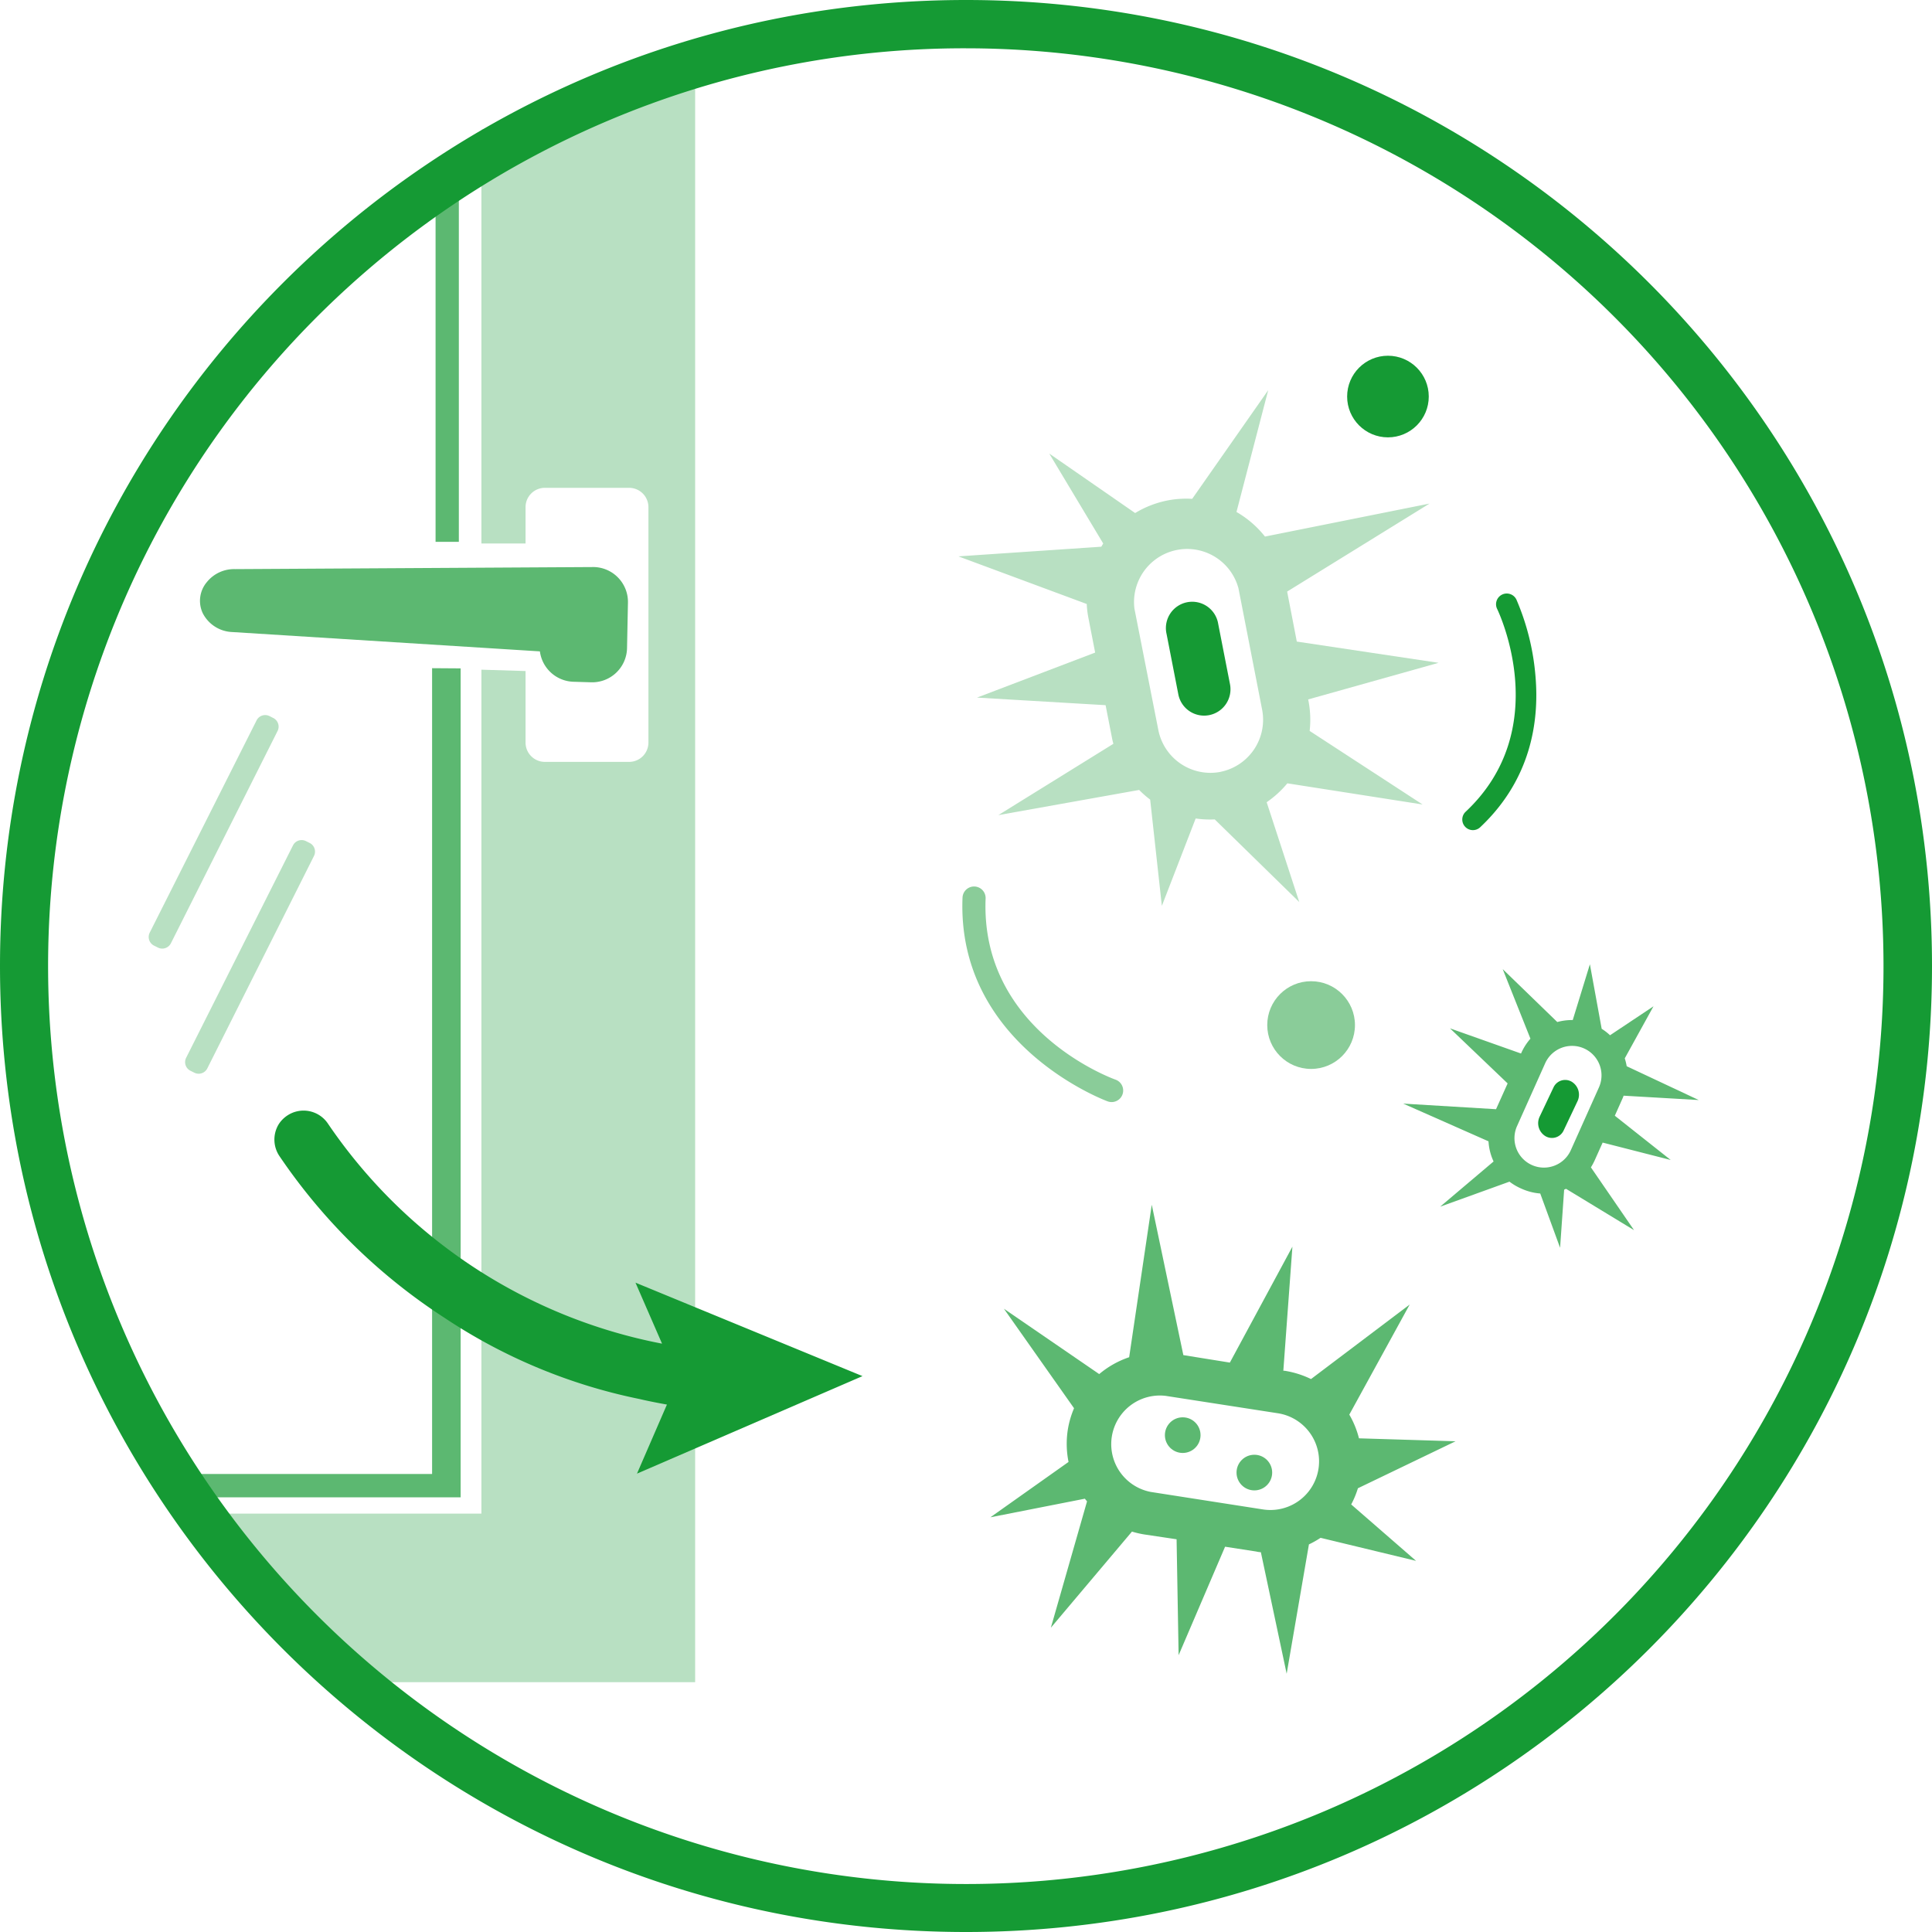
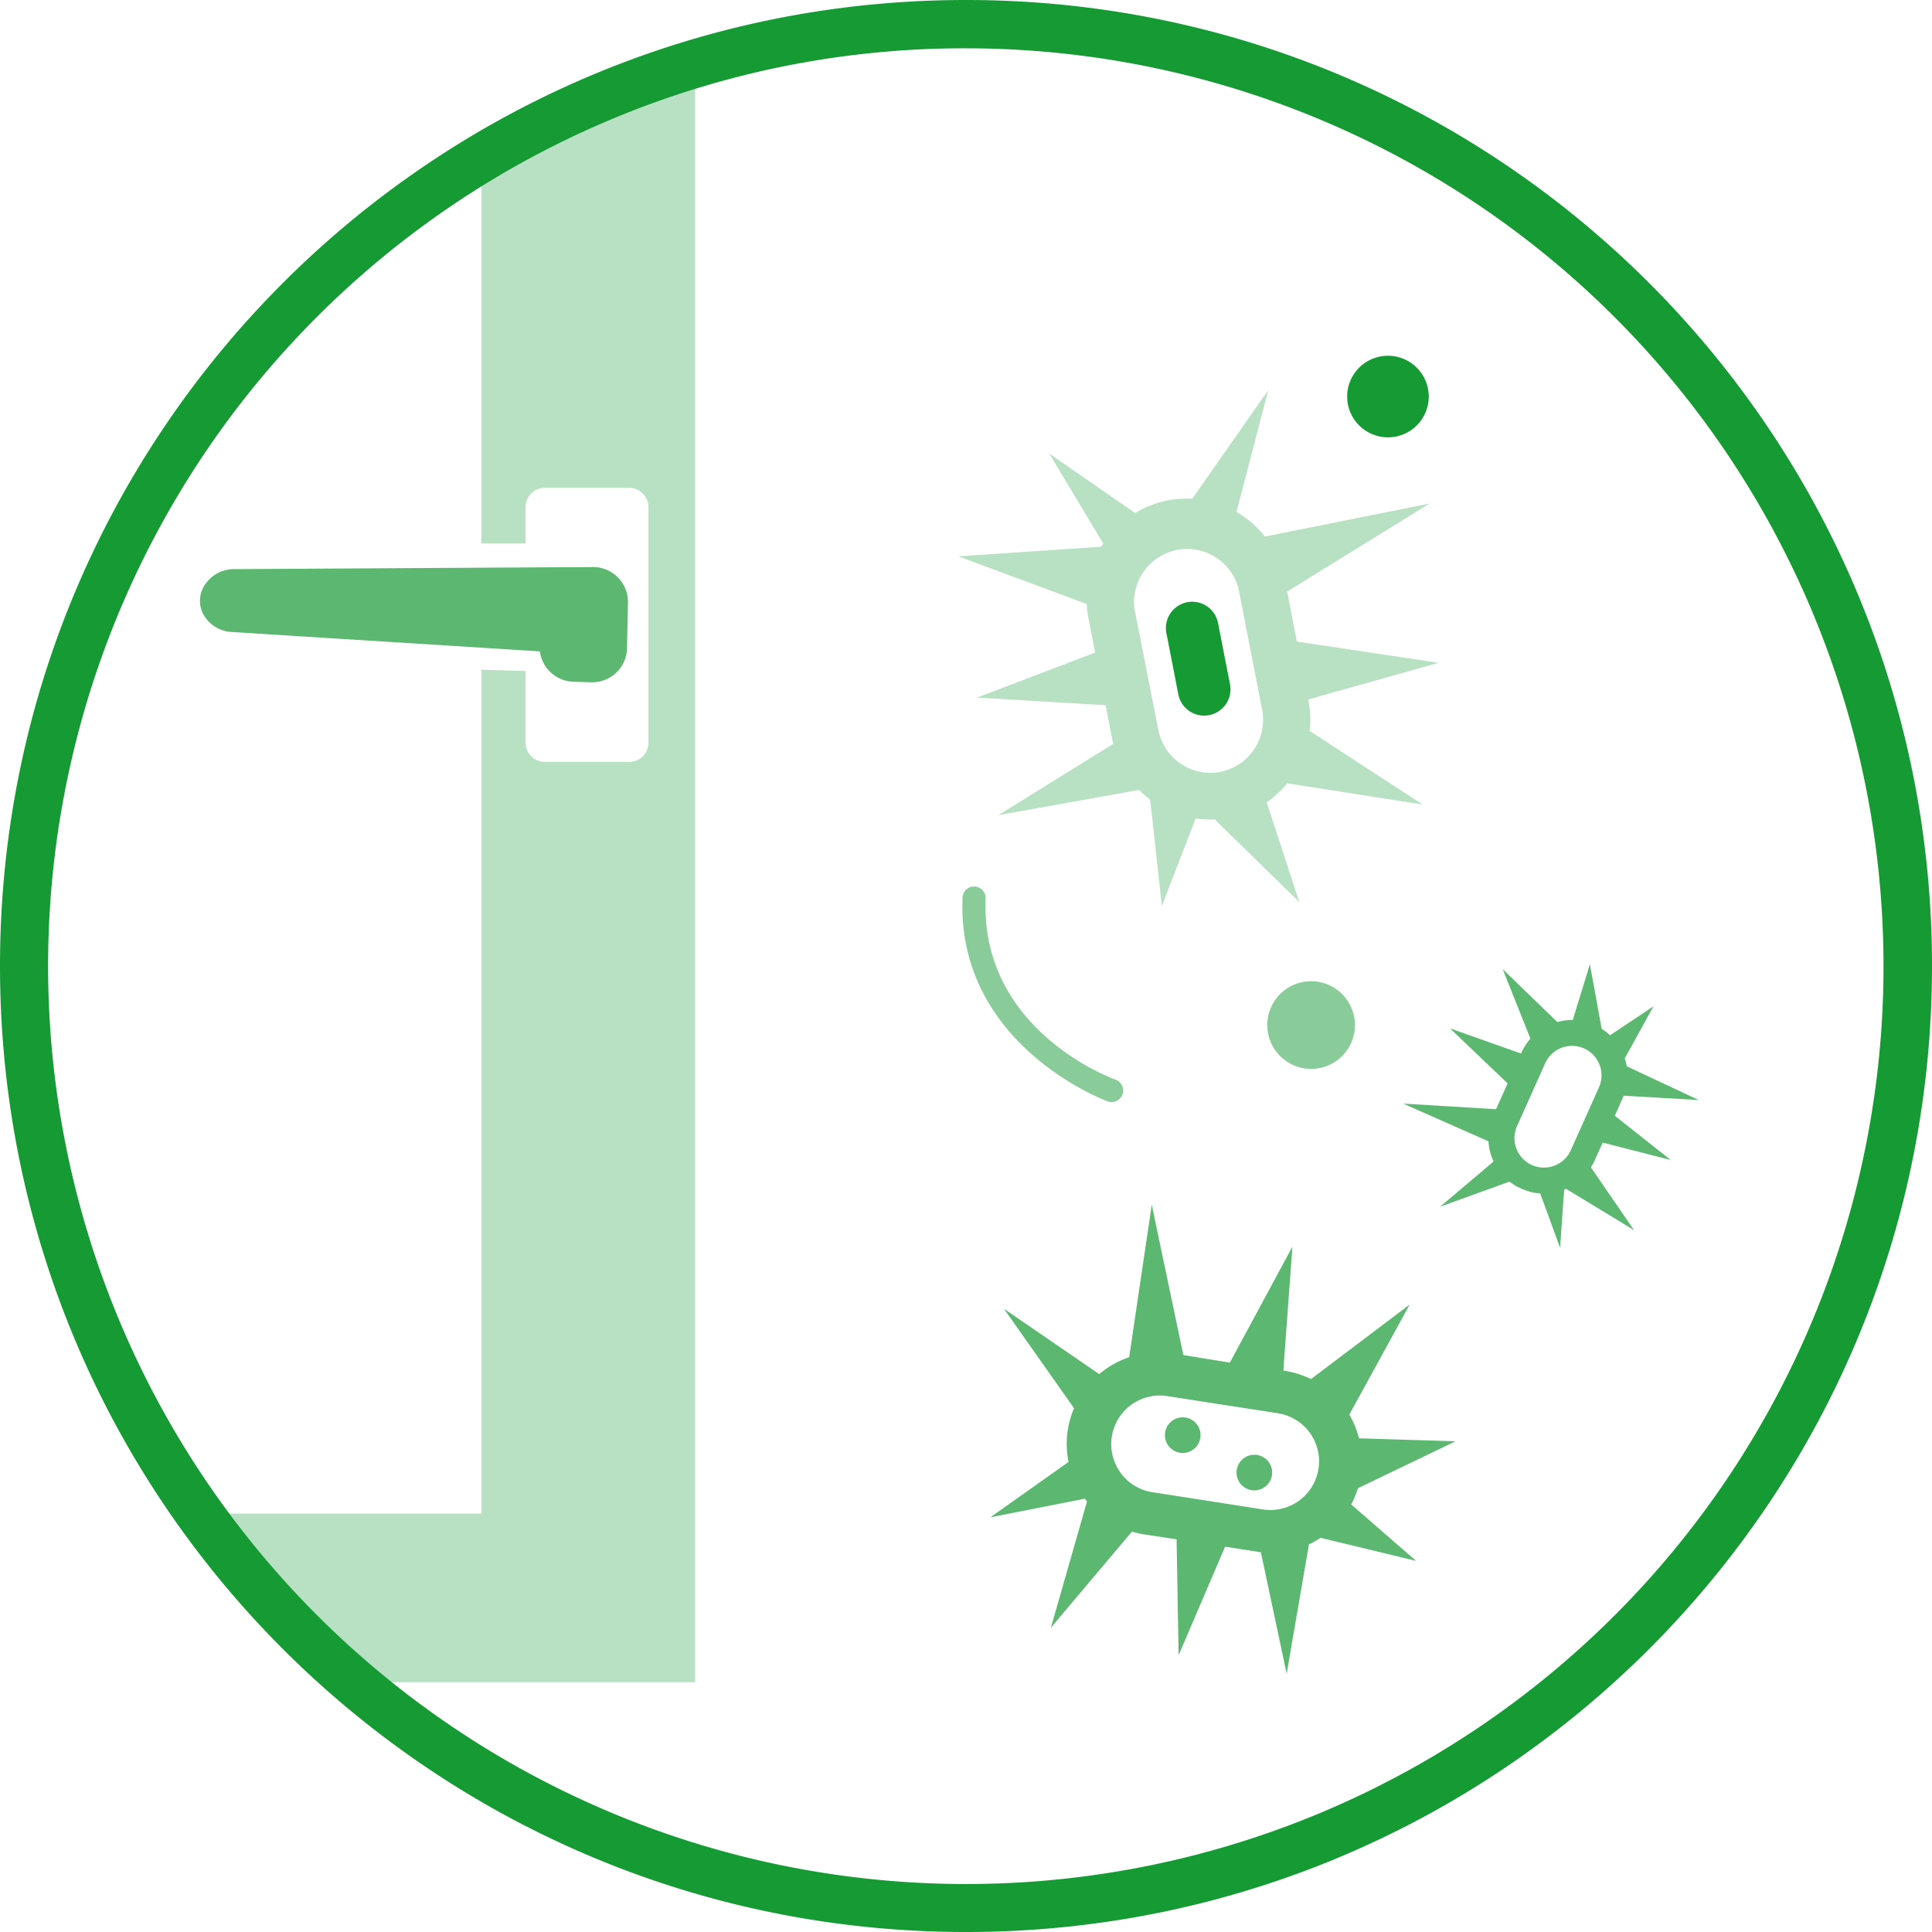
<svg xmlns="http://www.w3.org/2000/svg" viewBox="0 0 400 400">
  <defs>
    <style>.cls-1{opacity:0.5;}.cls-2{fill:#b8e0c2;}.cls-3{fill:#8acc99;}.cls-4{fill:#159a34;}.cls-5{fill:#5cb871;}</style>
  </defs>
  <g id="Gelositin_lueften">
-     <path class="cls-2" d="M56.61,148.67l-.81-.41a2,2,0,0,0-2.68.89L31,193.09a2,2,0,0,0,.89,2.69l.8.4a2,2,0,0,0,2.69-.88l22.11-44A2,2,0,0,0,56.61,148.67Zm7.53,25.87-.8-.4a2,2,0,0,0-2.68.89L38.54,219a2,2,0,0,0,.89,2.69l.8.4a2,2,0,0,0,2.69-.89L65,177.23A2,2,0,0,0,64.14,174.54Z" />
    <path class="cls-3" d="M199.78,184.47a2.39,2.39,0,0,1,4.28,1.57c-1.1,27.07,25.75,37.08,26.9,37.49a2.39,2.39,0,0,1-1.62,4.5c-.31-.11-31.3-11.57-30.06-42.19A2.41,2.41,0,0,1,199.78,184.47Z" />
-     <path class="cls-4" d="M317.91,140.06c.8,9.41-1,21.38-11.46,31.22a2.2,2.2,0,0,1-3-3.22c18.19-17.08,7-41,6.51-42a2.2,2.2,0,0,1,4-1.92A50.41,50.41,0,0,1,317.91,140.06Z" />
    <circle class="cls-3" cx="271.45" cy="212.23" r="9.08" />
    <circle class="cls-4" cx="287.36" cy="82.1" r="8.45" />
    <path class="cls-2" d="M269,186.76l-6.75-20.67a20.69,20.69,0,0,0,4.28-3.91l28,4.38-23.38-15.23a20.55,20.55,0,0,0-.25-6.24l-.06-.28,27-7.58-29.35-4.4-2-10.35,29.48-18.22-34.07,6.83A20.62,20.62,0,0,0,256,106l6.57-25.22-15.74,22.5a20.44,20.44,0,0,0-5.09.33h0a20.56,20.56,0,0,0-6.72,2.61L217.24,93.91l11.17,18.62c-.14.22-.26.44-.4.66l-29.58,2L225,125.05a19.38,19.38,0,0,0,.33,2.81l1.41,7.25-24.46,9.32L228.9,146l1.37,7c.06.34.16.66.24,1L206.7,168.76l29.15-5.21a20.25,20.25,0,0,0,2.28,2l2.42,22,7-18.09a20.72,20.72,0,0,0,3.95.19Zm-16.31-26.95a11,11,0,0,1-12.87-8.67L234.87,126a11,11,0,0,1,21.54-4.2l4.9,25.13A11,11,0,0,1,252.64,159.81Z" />
    <path class="cls-4" d="M250.35,148.06a5.44,5.44,0,0,1-6.39-4.3l-2.43-12.48a5.45,5.45,0,1,1,10.69-2.09l2.44,12.48A5.46,5.46,0,0,1,250.35,148.06Z" />
    <path class="cls-5" d="M323.84,246.31l.39-.18,14.08,8.56-8.93-13a13.06,13.06,0,0,0,.75-1.38l1.68-3.75,14.09,3.6L334.33,231l1.62-3.63a5.55,5.55,0,0,0,.2-.52l15.55.9-14.91-7a11.4,11.4,0,0,0-.4-1.63l5.95-10.78-9,6a10.93,10.93,0,0,0-1.73-1.34l-2.44-13.36-3.55,11.55a11.42,11.42,0,0,0-3.2.41l-11.3-10.95,5.74,14.4a11.6,11.6,0,0,0-1.88,2.92l-.07.15-14.7-5.21,11.93,11.4-2.4,5.34-19.22-1.16,17.66,7.81a11.35,11.35,0,0,0,1.05,4.17l-11.06,9.36,14.35-5.18A11.78,11.78,0,0,0,315,246.1h0a11.57,11.57,0,0,0,3.89,1L323,258.34Zm-3.93-26.17a6.1,6.1,0,1,1,11.13,5l-5.82,13a6.1,6.1,0,0,1-11.13-5Z" />
    <path class="cls-5" d="M261.05,321.37l5.34,25.16L271,319.75a19.63,19.63,0,0,0,2.41-1.36l19.77,4.77-13.43-11.68a18.61,18.61,0,0,0,1.39-3.35l20.22-9.73-20-.61a18.94,18.94,0,0,0-2-4.91l12.5-22.79-20.43,15.43a19.16,19.16,0,0,0-5.48-1.72l-.25,0,1.88-25.69-12.95,24L245,280.56l-6.54-31.13L233.78,281a19,19,0,0,0-6.2,3.49l-19.73-13.53,14.52,20.6a19,19,0,0,0-1.3,4.5h0a19,19,0,0,0,.16,6.62l-16.18,11.46,19.56-3.85c.14.19.3.37.45.55L217.57,337l16.79-19.9a19.53,19.53,0,0,0,2.54.59l6.7,1,.42,24,9.62-22.46,6.48,1C260.43,321.32,260.74,321.34,261.05,321.37Zm-22.79-12.48A10.07,10.07,0,0,1,241.35,289l23.22,3.6a10.07,10.07,0,0,1-3.09,19.91Z" />
    <circle class="cls-5" cx="259.7" cy="304.88" r="3.69" />
    <circle class="cls-5" cx="244.87" cy="297.13" r="3.69" />
-     <path class="cls-4" d="M320,235.25a3.14,3.14,0,0,1-1.26-4l2.89-6.1a2.66,2.66,0,0,1,3.74-1.21,3.14,3.14,0,0,1,1.26,4l-2.89,6.1A2.66,2.66,0,0,1,320,235.25Z" />
-     <path class="cls-5" d="M95,40H90.18v72.18H95Zm-5.54,98.34V305.17H36.5L42.37,310h53v-2.64h0V138.38Z" />
    <path class="cls-2" d="M143.92,313.38V14.67L99.67,26.86v85.66l9.14,0V105a4,4,0,0,1,4-4h17.44a4,4,0,0,1,4,4v48.74a4,4,0,0,1-4,4H112.81a4,4,0,0,1-4-4V138.93l-9.14-.28V313.38H35.44l42.84,34.9h65.64v-34.9Z" />
-     <path class="cls-4" d="M57.73,232.72a6.11,6.11,0,0,0,.19,6.73,119.86,119.86,0,0,0,34.17,33.43,113.69,113.69,0,0,0,40.35,16.78v0c1.33.32,3.66.79,5.64,1.14l-6.2,14.3,46.69-20.19-47-19.35,5.5,12.63a108.36,108.36,0,0,1-69.19-45.58A6.07,6.07,0,0,0,59.42,231,6.14,6.14,0,0,0,57.73,232.72Z" />
    <path class="cls-4" d="M200,10A190.06,190.06,0,0,1,274,375.08,190.06,190.06,0,0,1,126.05,24.92,188.82,188.82,0,0,1,200,10m0-10C89.54,0,0,89.54,0,200S89.54,400,200,400s200-89.54,200-200S310.46,0,200,0Z" />
    <path class="cls-5" d="M129.82,134.23l.19-9.4a7.23,7.23,0,0,0-7-7.43l-74.35.43a7.22,7.22,0,0,0-5.81,2.66A6,6,0,0,0,42,127a7.17,7.17,0,0,0,6.14,3.86l63.64,4a7.23,7.23,0,0,0,6.92,6.29l3.65.11A7.22,7.22,0,0,0,129.82,134.23Z" />
  </g>
</svg>